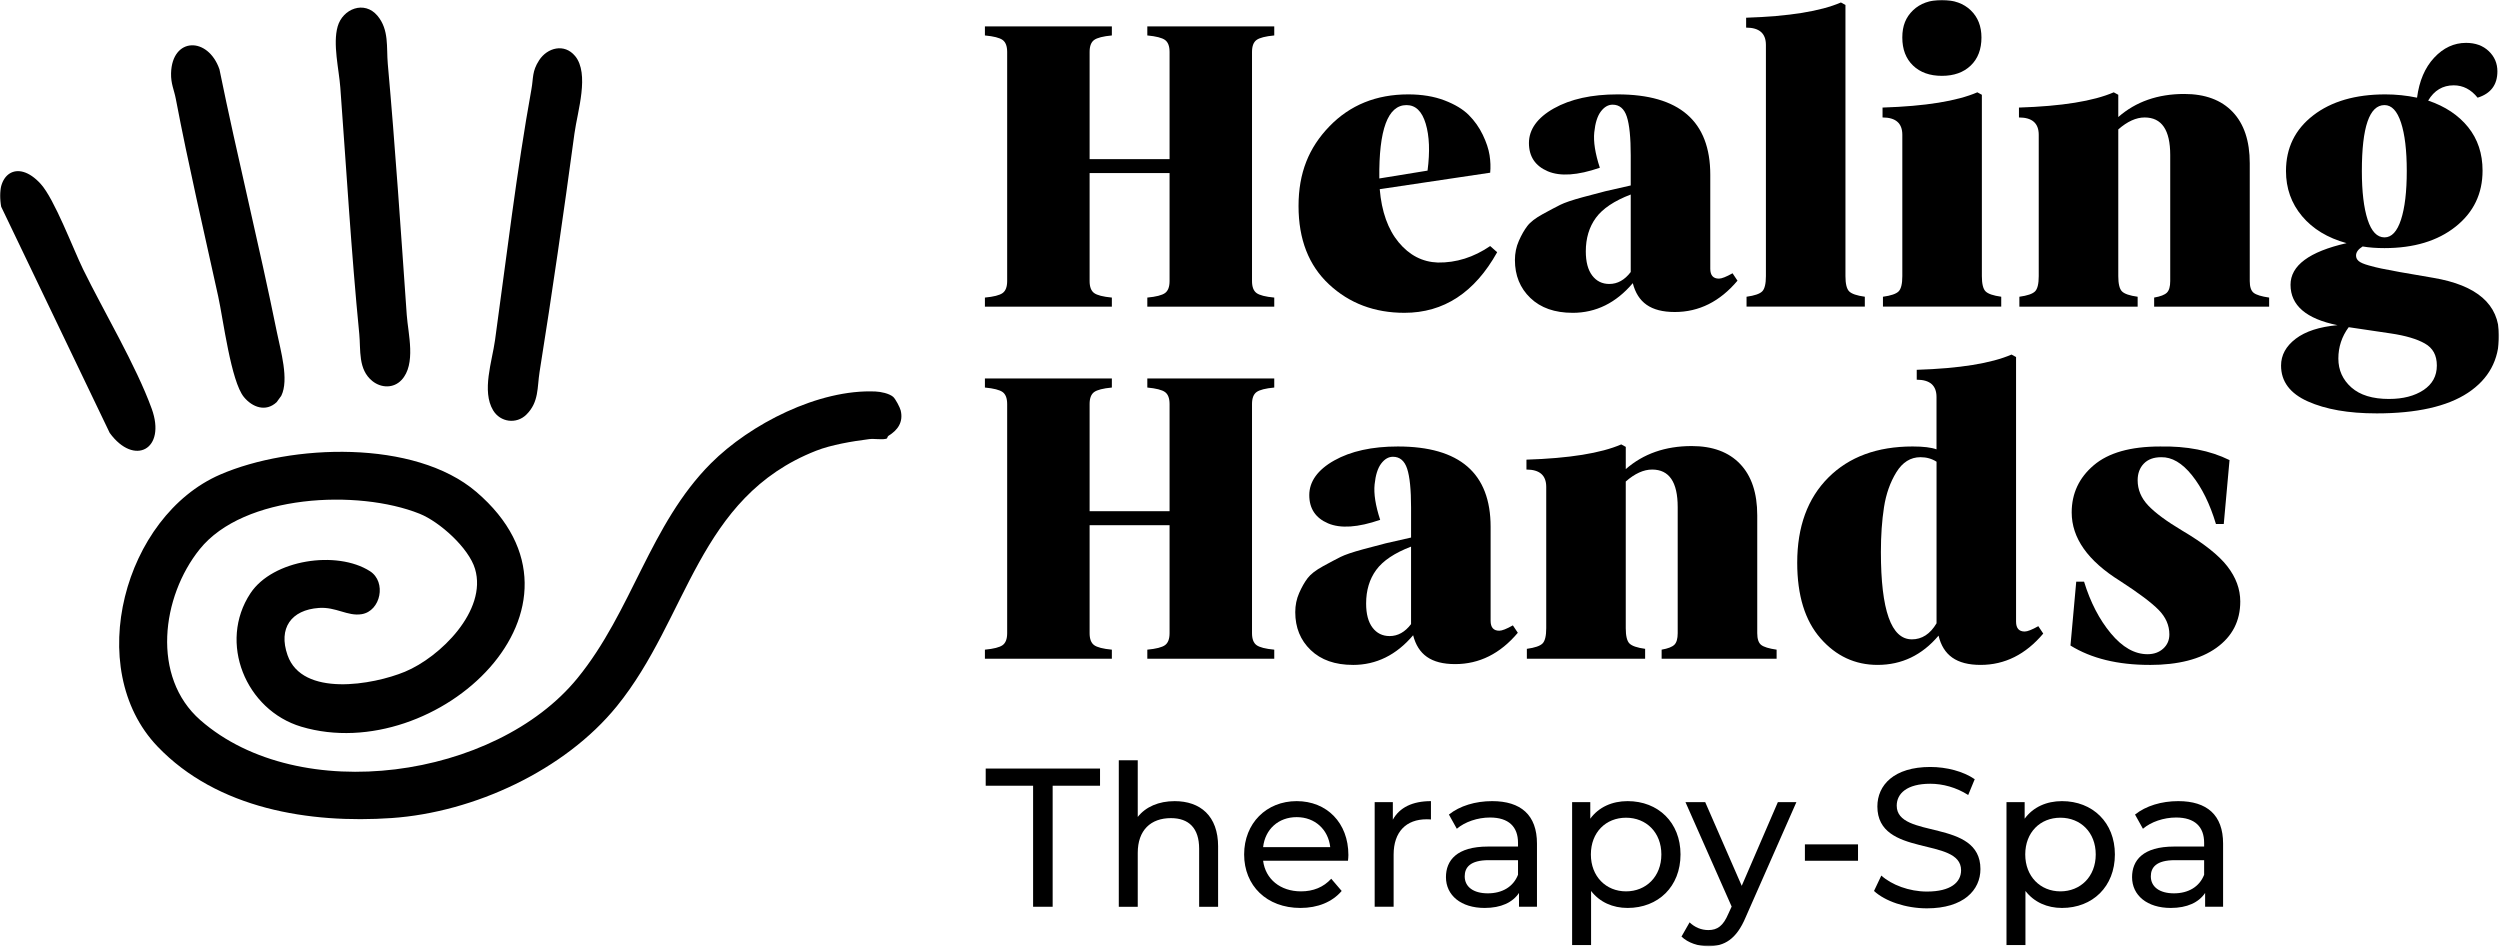
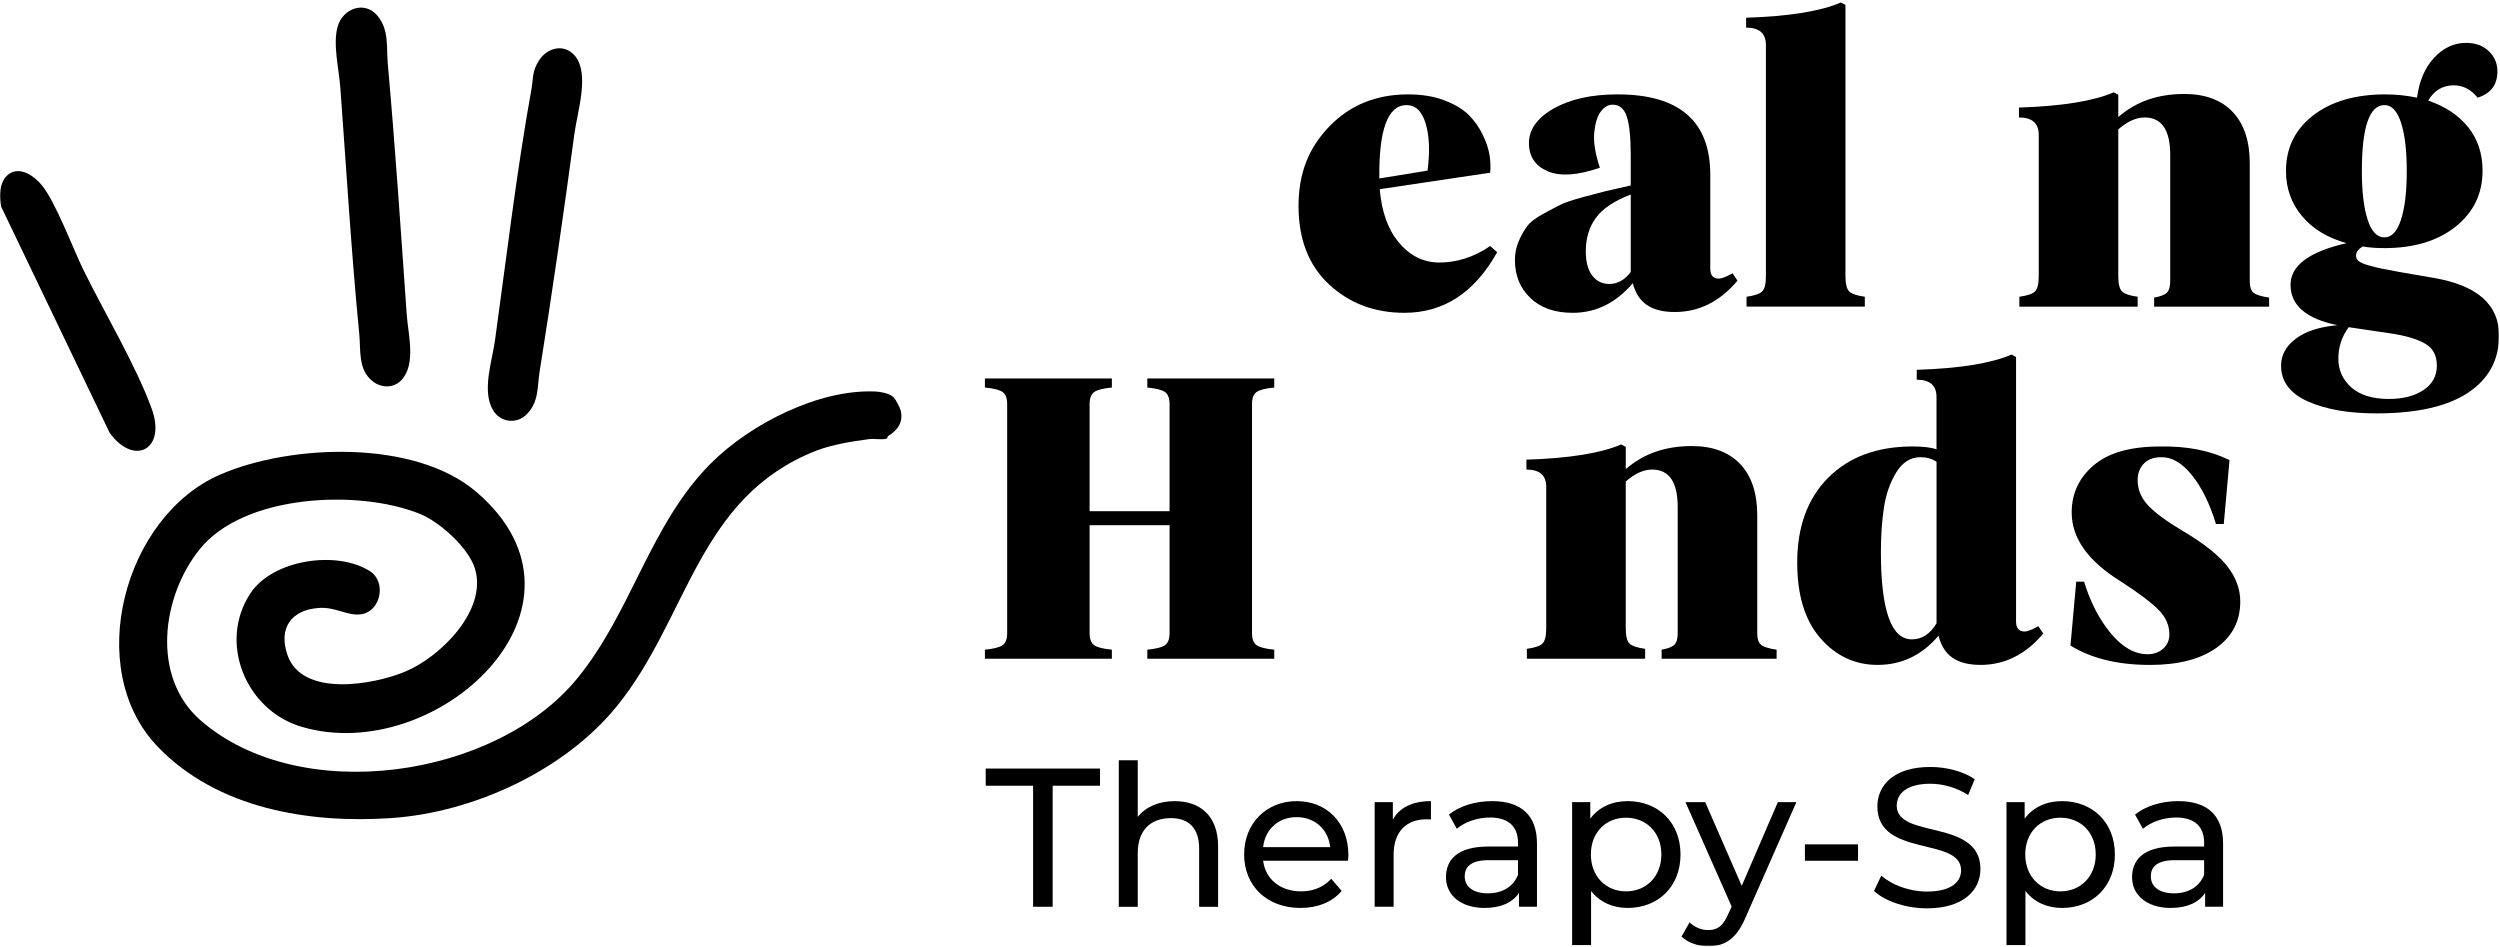
<svg xmlns="http://www.w3.org/2000/svg" width="1518" height="575" viewBox="0 0 1518 575" fill="none">
  <mask id="mask0_3970_2007" style="mask-type:luminance" maskUnits="userSpaceOnUse" x="0" y="0" width="1518" height="575">
    <path d="M1517.45 0H0V574.56H1517.45V0Z" fill="white" />
  </mask>
  <g mask="url(#mask0_3970_2007)">
-     <path d="M598.04 186.196V180.686C603.38 180.186 606.96 179.266 608.8 177.936C610.63 176.606 611.55 174.186 611.55 170.676V31.536C611.55 28.036 610.63 25.616 608.8 24.276C606.96 22.946 603.38 22.026 598.04 21.526V16.016H675.12V21.526C669.78 22.026 666.19 22.946 664.36 24.276C662.52 25.616 661.61 28.026 661.61 31.536V96.606H710.16V31.536C710.16 28.036 709.24 25.616 707.41 24.276C705.57 22.946 701.99 22.026 696.65 21.526V16.016H773.73V21.526C768.39 22.026 764.8 22.946 762.97 24.276C761.13 25.616 760.22 28.026 760.22 31.536V170.676C760.22 174.176 761.13 176.596 762.97 177.936C764.8 179.276 768.39 180.186 773.73 180.686V186.196H696.65V180.686C701.99 180.186 705.57 179.266 707.41 177.936C709.24 176.606 710.16 174.186 710.16 170.676V105.106H661.61V170.676C661.61 174.176 662.52 176.596 664.36 177.936C666.19 179.276 669.78 180.186 675.12 180.686V186.196H598.04Z" fill="black" />
    <path d="M852.79 189.943C834.6 189.943 819.34 184.183 806.99 172.673C794.64 161.163 788.47 145.312 788.47 125.122C788.47 104.932 794.73 89.632 807.24 76.703C819.75 63.773 835.68 57.312 855.04 57.312C863.38 57.312 870.72 58.523 877.06 60.943C883.4 63.362 888.32 66.323 891.82 69.823C895.32 73.323 898.16 77.332 900.33 81.832C902.5 86.332 903.87 90.463 904.46 94.222C905.04 97.972 905.17 101.522 904.84 104.862L837.77 114.873C838.93 128.553 842.78 139.312 849.28 147.152C855.79 154.992 863.71 159.083 873.05 159.413C884.22 159.583 894.82 156.242 904.83 149.402L909.08 153.152C895.4 177.672 876.63 189.943 852.77 189.943H852.79ZM837.53 108.362L866.81 103.602C868.31 92.093 867.94 82.582 865.68 75.073C863.43 67.562 859.55 63.812 854.04 63.812C842.69 63.812 837.19 78.662 837.52 108.362H837.53Z" fill="black" />
    <path d="M954.89 189.943C944.04 189.943 935.5 186.942 929.24 180.932C922.98 174.922 919.86 167.253 919.86 157.913C919.86 153.743 920.65 149.863 922.24 146.273C923.82 142.683 925.53 139.682 927.37 137.262C929.2 134.842 932.33 132.423 936.75 130.003C941.17 127.583 944.72 125.712 947.39 124.372C950.06 123.042 954.6 121.492 961.03 119.742C967.45 117.992 972.04 116.782 974.79 116.112C977.54 115.452 982.67 114.282 990.18 112.612V94.343C990.18 83.502 989.39 75.662 987.8 70.823C986.21 65.983 983.33 63.562 979.17 63.562C976.5 63.562 974.12 64.942 972.04 67.692C969.95 70.442 968.62 74.662 968.04 80.332C967.45 86.002 968.58 93.183 971.42 101.852C957.91 106.522 947.35 107.233 939.76 103.983C932.17 100.733 928.37 95.013 928.37 86.843C928.37 78.672 933.41 71.493 943.51 65.823C953.6 60.153 966.49 57.312 982.17 57.312C1019.71 57.312 1038.48 73.582 1038.48 106.112V163.173C1038.48 167.173 1040.23 169.182 1043.74 169.182C1045.4 169.182 1048.16 168.102 1052 165.932L1055 170.432C1044.32 183.112 1031.64 189.452 1016.96 189.452C1002.28 189.452 994.44 183.612 991.43 171.932C981.25 183.942 969.07 189.952 954.89 189.952V189.943ZM977.17 172.423C982.17 172.423 986.51 170.003 990.18 165.163V118.112C980.17 121.952 973.12 126.663 969.03 132.253C964.94 137.843 962.9 144.642 962.9 152.652C962.9 158.992 964.19 163.872 966.78 167.292C969.37 170.712 972.83 172.423 977.17 172.423Z" fill="black" />
    <path d="M1060.5 186.19V180.18C1065.34 179.52 1068.51 178.43 1070.01 176.93C1071.51 175.43 1072.26 172.34 1072.26 167.67V27.28C1072.26 20.27 1068.26 16.77 1060.25 16.77V10.76C1086.28 9.93 1105.46 6.84 1117.81 1.5L1120.56 3V167.66C1120.56 172.33 1121.31 175.42 1122.81 176.92C1124.31 178.42 1127.48 179.51 1132.32 180.17V186.18H1060.5V186.19Z" fill="black" />
-     <path d="M1143.33 186.192V180.182C1148.17 179.522 1151.34 178.432 1152.84 176.932C1154.34 175.432 1155.09 172.342 1155.09 167.672V81.832C1155.09 74.822 1151.09 71.322 1143.08 71.322V65.312C1169.11 64.482 1188.29 61.392 1200.64 56.052L1203.39 57.552V167.662C1203.39 172.332 1204.14 175.422 1205.64 176.922C1207.14 178.422 1210.31 179.512 1215.15 180.172V186.182H1143.33V186.192ZM1196.63 39.792C1192.29 43.962 1186.45 46.052 1179.11 46.052C1171.77 46.052 1165.93 43.972 1161.59 39.792C1157.25 35.622 1155.08 29.952 1155.08 22.772C1155.08 15.592 1157.25 10.432 1161.59 6.252C1165.93 2.082 1171.76 -0.008 1179.11 -0.008C1186.46 -0.008 1192.29 2.082 1196.63 6.252C1200.97 10.422 1203.14 15.932 1203.14 22.772C1203.14 29.952 1200.97 35.622 1196.63 39.792Z" fill="black" />
    <path d="M1226.16 186.195V180.185C1231 179.525 1234.17 178.435 1235.67 176.935C1237.17 175.435 1237.92 172.345 1237.92 167.675V81.835C1237.92 74.825 1233.92 71.325 1225.91 71.325V65.315C1251.94 64.485 1271.12 61.395 1283.47 56.055L1286.22 57.555V71.065C1296.89 61.725 1310.24 57.055 1326.26 57.055C1338.94 57.055 1348.74 60.685 1355.66 67.945C1362.58 75.205 1366.05 85.585 1366.05 99.105V170.675C1366.05 174.175 1366.84 176.555 1368.43 177.805C1370.01 179.055 1373.14 180.015 1377.82 180.685V186.195H1308V180.685C1311.84 180.025 1314.42 179.015 1315.76 177.685C1317.09 176.355 1317.76 174.015 1317.76 170.675V94.095C1317.76 78.915 1312.59 71.325 1302.24 71.325C1297.07 71.325 1291.73 73.745 1286.22 78.585V167.675C1286.22 172.345 1286.97 175.435 1288.47 176.935C1289.97 178.435 1293.14 179.525 1297.98 180.185V186.195H1226.16Z" fill="black" />
    <path d="M1442.87 251.001C1426.02 251.001 1412.17 248.581 1401.33 243.741C1390.48 238.901 1385.06 231.641 1385.06 221.971C1385.06 215.631 1388.02 210.211 1393.94 205.701C1399.86 201.201 1408.33 198.441 1419.34 197.441C1400.32 193.601 1390.81 185.431 1390.81 172.921C1390.81 161.241 1402.15 152.821 1424.84 147.641C1413.33 144.471 1404.32 139.011 1397.81 131.251C1391.3 123.491 1388.05 114.361 1388.05 103.851C1388.05 89.841 1393.55 78.571 1404.57 70.071C1415.58 61.561 1430.18 57.311 1448.36 57.311C1454.87 57.311 1461.29 57.981 1467.63 59.311C1468.96 49.141 1472.42 41.041 1478.02 35.041C1483.61 29.031 1490.07 26.031 1497.41 26.031C1503.08 26.031 1507.67 27.701 1511.17 31.041C1514.67 34.381 1516.42 38.471 1516.42 43.301C1516.42 51.481 1512.42 56.811 1504.41 59.321C1500.41 54.321 1495.57 51.811 1489.9 51.811C1483.22 51.811 1478.05 54.901 1474.38 61.071C1484.72 64.571 1492.81 69.951 1498.65 77.211C1504.49 84.471 1507.41 93.271 1507.41 103.611C1507.41 117.621 1501.94 128.971 1491.02 137.641C1480.09 146.321 1465.7 150.651 1447.85 150.651C1442.84 150.651 1438.42 150.321 1434.59 149.651C1431.92 151.321 1430.59 153.151 1430.59 155.161C1430.59 156.501 1431.13 157.621 1432.22 158.541C1433.3 159.461 1435.35 160.341 1438.35 161.171C1441.35 162.011 1443.9 162.631 1445.98 163.051C1448.06 163.471 1451.77 164.181 1457.12 165.181L1477.39 168.681C1504.08 173.181 1517.43 184.861 1517.43 203.711C1517.43 218.561 1511.13 230.151 1498.54 238.501C1485.94 246.841 1467.38 251.011 1442.86 251.011L1442.87 251.001ZM1450.63 242.241C1459.14 242.241 1466.1 240.441 1471.52 236.861C1476.94 233.271 1479.65 228.311 1479.65 221.971C1479.65 215.631 1477.23 211.331 1472.39 208.581C1467.55 205.831 1460.63 203.781 1451.62 202.451L1426.35 198.701H1426.1C1421.93 204.371 1419.85 210.711 1419.85 217.721C1419.85 224.731 1422.48 230.561 1427.73 235.241C1432.99 239.911 1440.62 242.251 1450.63 242.251V242.241ZM1447.88 144.141C1452.22 144.141 1455.55 140.551 1457.89 133.381C1460.22 126.211 1461.39 116.361 1461.39 103.851C1461.39 91.341 1460.22 81.541 1457.89 74.451C1455.55 67.361 1452.22 63.811 1447.88 63.811C1438.7 63.811 1434.12 77.161 1434.12 103.851C1434.12 116.361 1435.29 126.211 1437.62 133.381C1439.95 140.561 1443.37 144.141 1447.88 144.141Z" fill="black" />
    <path d="M598.04 399.985V394.475C603.38 393.975 606.96 393.055 608.8 391.725C610.63 390.395 611.55 387.975 611.55 384.465V245.325C611.55 241.825 610.63 239.405 608.8 238.065C606.96 236.735 603.38 235.815 598.04 235.315V229.805H675.12V235.315C669.78 235.815 666.19 236.735 664.36 238.065C662.52 239.405 661.61 241.815 661.61 245.325V310.395H710.16V245.325C710.16 241.825 709.24 239.405 707.41 238.065C705.57 236.735 701.99 235.815 696.65 235.315V229.805H773.73V235.315C768.39 235.815 764.8 236.735 762.97 238.065C761.13 239.405 760.22 241.815 760.22 245.325V384.465C760.22 387.965 761.13 390.385 762.97 391.725C764.8 393.065 768.39 393.975 773.73 394.475V399.985H696.65V394.475C701.99 393.975 705.57 393.055 707.41 391.725C709.24 390.395 710.16 387.975 710.16 384.465V318.895H661.61V384.465C661.61 387.965 662.52 390.385 664.36 391.725C666.19 393.065 669.78 393.975 675.12 394.475V399.985H598.04Z" fill="black" />
-     <path d="M821.51 403.732C810.66 403.732 802.12 400.732 795.86 394.722C789.6 388.712 786.48 381.042 786.48 371.702C786.48 367.532 787.27 363.652 788.86 360.062C790.44 356.472 792.15 353.472 793.99 351.052C795.82 348.632 798.95 346.212 803.37 343.792C807.79 341.372 811.34 339.502 814.01 338.162C816.68 336.832 821.22 335.282 827.65 333.532C834.07 331.782 838.66 330.572 841.41 329.902C844.16 329.242 849.29 328.072 856.8 326.402V308.132C856.8 297.292 856.01 289.452 854.42 284.612C852.83 279.772 849.95 277.352 845.79 277.352C843.12 277.352 840.74 278.732 838.66 281.482C836.57 284.232 835.24 288.452 834.66 294.122C834.07 299.792 835.2 306.972 838.04 315.642C824.53 320.312 813.97 321.022 806.38 317.772C798.79 314.522 794.99 308.802 794.99 300.632C794.99 292.462 800.03 285.282 810.13 279.612C820.22 273.942 833.11 271.102 848.79 271.102C886.33 271.102 905.1 287.372 905.1 319.902V376.962C905.1 380.962 906.85 382.972 910.36 382.972C912.03 382.972 914.78 381.892 918.62 379.722L921.62 384.222C910.94 396.902 898.26 403.242 883.58 403.242C868.9 403.242 861.06 397.402 858.05 385.722C847.87 397.732 835.69 403.742 821.51 403.742V403.732ZM843.78 386.222C848.78 386.222 853.12 383.802 856.79 378.962V331.912C846.78 335.752 839.73 340.462 835.64 346.052C831.55 351.642 829.51 358.442 829.51 366.452C829.51 372.792 830.8 377.672 833.39 381.092C835.98 384.512 839.44 386.222 843.78 386.222Z" fill="black" />
    <path d="M927.11 399.984V393.974C931.95 393.314 935.12 392.224 936.62 390.724C938.12 389.224 938.87 386.134 938.87 381.464V295.624C938.87 288.614 934.87 285.114 926.86 285.114V279.104C952.89 278.274 972.07 275.184 984.42 269.844L987.17 271.344V284.854C997.84 275.514 1011.19 270.844 1027.21 270.844C1039.89 270.844 1049.69 274.474 1056.61 281.734C1063.53 288.994 1067 299.374 1067 312.894V384.464C1067 387.964 1067.79 390.344 1069.38 391.594C1070.96 392.844 1074.09 393.804 1078.76 394.474V399.984H1008.94V394.474C1012.78 393.814 1015.36 392.804 1016.7 391.474C1018.03 390.144 1018.7 387.804 1018.7 384.464V307.884C1018.7 292.704 1013.53 285.114 1003.18 285.114C998.01 285.114 992.67 287.534 987.16 292.374V381.464C987.16 386.134 987.91 389.224 989.41 390.724C990.91 392.224 994.08 393.314 998.92 393.974V399.984H927.1H927.11Z" fill="black" />
    <path d="M1140.07 403.729C1126.39 403.729 1114.83 398.349 1105.41 387.589C1095.98 376.829 1091.27 361.519 1091.27 341.669C1091.27 319.819 1097.57 302.589 1110.16 289.989C1122.75 277.399 1139.82 271.099 1161.34 271.099C1167.85 271.099 1172.68 271.689 1175.85 272.849V241.069C1175.85 234.059 1171.85 230.559 1163.84 230.559V224.549C1189.87 223.719 1209.05 220.629 1221.4 215.289L1224.15 216.789V377.449C1224.15 381.449 1225.9 383.459 1229.4 383.459C1231.07 383.459 1233.82 382.379 1237.66 380.209L1240.66 384.709C1229.98 397.389 1217.3 403.729 1202.62 403.729C1187.94 403.729 1179.93 397.809 1177.09 385.959C1167.08 397.809 1154.73 403.729 1140.05 403.729H1140.07ZM1160.85 388.219C1167.02 388.219 1172.02 384.969 1175.87 378.459V280.359C1173.03 278.529 1169.78 277.609 1166.11 277.609C1160.1 277.609 1155.22 280.659 1151.47 286.739C1147.72 292.829 1145.21 299.919 1143.96 308.009C1142.71 316.099 1142.08 325.149 1142.08 335.159C1142.08 370.529 1148.34 388.209 1160.85 388.209V388.219Z" fill="black" />
    <path d="M1305.24 403.732C1285.89 403.732 1269.87 399.812 1257.19 391.972L1260.69 353.182H1265.44C1269.28 365.692 1274.7 376.162 1281.71 384.592C1288.72 393.022 1296.14 397.232 1303.98 397.232C1307.82 397.232 1310.99 396.102 1313.49 393.852C1315.99 391.602 1317.24 388.722 1317.24 385.222C1317.24 379.712 1315.07 374.752 1310.73 370.332C1306.39 365.912 1298.55 360.032 1287.21 352.692C1267.69 340.512 1257.93 326.662 1257.93 311.152C1257.93 299.642 1262.39 290.092 1271.32 282.502C1280.24 274.912 1293.63 271.112 1311.48 271.112C1327.83 270.782 1341.93 273.532 1353.77 279.372L1350.27 318.162H1345.52C1341.85 305.982 1337.01 296.142 1331.01 288.632C1325.01 281.122 1318.75 277.452 1312.24 277.622C1307.74 277.622 1304.23 278.922 1301.73 281.502C1299.23 284.092 1297.98 287.472 1297.98 291.632C1297.98 297.302 1300.11 302.392 1304.36 306.902C1308.61 311.402 1315.5 316.492 1325.01 322.172C1338.02 329.852 1347.16 337.062 1352.41 343.822C1357.67 350.582 1360.29 357.712 1360.29 365.222C1360.29 377.072 1355.45 386.452 1345.78 393.372C1336.1 400.292 1322.59 403.752 1305.24 403.752V403.732Z" fill="black" />
    <path d="M627.29 477.094H598.52V466.664H667.94V477.094H639.17V550.584H627.3V477.094H627.29Z" fill="black" />
    <path d="M739.63 514.023V550.593H728.12V515.343C728.12 502.873 721.89 496.763 710.98 496.763C698.75 496.763 690.84 504.073 690.84 517.863V550.593H679.33V461.633H690.84V496.043C695.64 489.933 703.55 486.453 713.26 486.453C728.73 486.453 739.64 495.323 739.64 514.023H739.63Z" fill="black" />
    <path d="M818.51 522.655H766.96C768.4 533.805 777.39 541.235 789.98 541.235C797.41 541.235 803.65 538.715 808.32 533.565L814.67 540.995C808.92 547.705 800.16 551.305 789.61 551.305C769.11 551.305 755.44 537.755 755.44 518.815C755.44 499.875 768.99 486.445 787.33 486.445C805.67 486.445 818.74 499.635 818.74 519.175C818.74 520.135 818.62 521.575 818.5 522.655H818.51ZM766.96 514.385H807.72C806.52 503.715 798.49 496.165 787.34 496.165C776.19 496.165 768.16 503.595 766.96 514.385Z" fill="black" />
    <path d="M868.87 486.445V497.595C867.91 497.475 867.07 497.475 866.23 497.475C853.88 497.475 846.21 505.025 846.21 518.935V550.585H834.7V487.045H845.73V497.715C849.81 490.285 857.72 486.445 868.87 486.445Z" fill="black" />
    <path d="M933.25 512.225V550.585H922.34V542.195C918.5 547.945 911.43 551.305 901.48 551.305C887.09 551.305 877.98 543.635 877.98 532.605C877.98 522.415 884.57 514.025 903.52 514.025H921.74V511.745C921.74 502.035 916.11 496.395 904.72 496.395C897.17 496.395 889.49 499.035 884.58 503.225L879.78 494.595C886.37 489.325 895.84 486.445 906.04 486.445C923.42 486.445 933.25 494.835 933.25 512.225ZM921.74 531.165V522.295H904C892.61 522.295 889.37 526.735 889.37 532.125C889.37 538.475 894.64 542.435 903.4 542.435C912.16 542.435 918.87 538.475 921.74 531.165Z" fill="black" />
    <path d="M1020.41 518.815C1020.41 538.355 1006.86 551.305 988.28 551.305C979.29 551.305 971.38 547.825 966.1 540.995V573.845H954.59V487.045H965.62V497.115C970.78 490.045 978.93 486.445 988.28 486.445C1006.86 486.445 1020.41 499.395 1020.41 518.815ZM1008.78 518.815C1008.78 505.385 999.55 496.515 987.32 496.515C975.09 496.515 965.98 505.385 965.98 518.815C965.98 532.245 975.21 541.235 987.32 541.235C999.43 541.235 1008.78 532.365 1008.78 518.815Z" fill="black" />
    <path d="M1090.78 487.039L1059.97 556.939C1054.34 570.369 1047.02 574.559 1037.31 574.559C1031.2 574.559 1024.96 572.519 1021 568.689L1025.92 560.059C1029.04 563.059 1032.99 564.739 1037.31 564.739C1042.82 564.739 1046.3 562.219 1049.42 554.909L1051.46 550.469L1023.41 487.049H1035.4L1057.58 537.879L1079.52 487.049H1090.79L1090.78 487.039Z" fill="black" />
    <path d="M1095.94 512.703H1128.19V522.653H1095.94V512.703Z" fill="black" />
    <path d="M1137.9 540.993L1142.34 531.643C1148.57 537.273 1159.24 541.353 1170.03 541.353C1184.54 541.353 1190.77 535.723 1190.77 528.403C1190.77 507.903 1139.94 520.853 1139.94 489.683C1139.94 476.733 1150.01 465.703 1172.07 465.703C1181.9 465.703 1192.09 468.343 1199.05 473.133L1195.09 482.723C1187.78 478.043 1179.51 475.893 1172.07 475.893C1157.8 475.893 1151.69 481.883 1151.69 489.203C1151.69 509.703 1202.52 496.873 1202.52 527.683C1202.52 540.513 1192.21 551.543 1170.03 551.543C1157.2 551.543 1144.61 547.223 1137.9 540.993Z" fill="black" />
    <path d="M1284.16 518.815C1284.16 538.355 1270.61 551.305 1252.03 551.305C1243.04 551.305 1235.13 547.825 1229.85 540.995V573.845H1218.34V487.045H1229.37V497.115C1234.53 490.045 1242.68 486.445 1252.03 486.445C1270.61 486.445 1284.16 499.395 1284.16 518.815ZM1272.53 518.815C1272.53 505.385 1263.3 496.515 1251.07 496.515C1238.84 496.515 1229.73 505.385 1229.73 518.815C1229.73 532.245 1238.96 541.235 1251.07 541.235C1263.18 541.235 1272.53 532.365 1272.53 518.815Z" fill="black" />
    <path d="M1349.86 512.225V550.585H1338.95V542.195C1335.11 547.945 1328.04 551.305 1318.09 551.305C1303.7 551.305 1294.59 543.635 1294.59 532.605C1294.59 522.415 1301.18 514.025 1320.13 514.025H1338.35V511.745C1338.35 502.035 1332.72 496.395 1321.33 496.395C1313.78 496.395 1306.1 499.035 1301.19 503.225L1296.39 494.595C1302.98 489.325 1312.46 486.445 1322.65 486.445C1340.03 486.445 1349.86 494.835 1349.86 512.225ZM1338.35 531.165V522.295H1320.61C1309.22 522.295 1305.98 526.735 1305.98 532.125C1305.98 538.475 1311.26 542.435 1320.01 542.435C1328.76 542.435 1335.48 538.475 1338.35 531.165Z" fill="black" />
    <path d="M542.29 240.939C543.69 242.109 546.47 247.399 546.91 249.249C548.59 256.319 545.12 261.179 539.46 264.639C538.87 264.999 538.77 266.139 538.52 266.259C536.27 267.229 530.9 266.239 527.82 266.629C517.25 267.979 504.74 270.079 495.54 273.689C423.41 302.039 418.12 375.129 374.55 428.809C342.96 467.729 287.78 493.269 237.82 496.719C188.1 500.149 131.94 491.239 95.62 453.239C50.32 405.839 75.5 313.349 133.72 288.149C176.6 269.589 251.79 266.679 289.2 298.659C370.83 368.449 264.97 465.719 182.97 441.259C149.17 431.179 132.31 390.059 152.09 360.209C165.64 339.759 204.52 333.979 224.63 346.819C234.81 353.319 231.23 371.079 219.55 372.939C211.01 374.299 204.01 368.409 193.65 369.139C176.77 370.319 168.87 381.479 174.6 397.839C183.55 423.429 226.48 415.909 245.87 407.879C267.24 399.039 295.95 370.759 288.45 345.459C284.67 332.709 266.96 316.829 254.8 311.949C217.48 296.979 148.1 300.089 121.27 333.469C98.09 362.309 91.72 411.059 121.68 437.289C181.88 489.989 300.94 472.689 350.61 411.819C383.83 371.099 394.61 318.479 431.66 281.349C455.51 257.459 497.15 236.179 531.61 237.719C534.81 237.859 539.82 238.869 542.31 240.949L542.29 240.939Z" fill="black" />
    <path d="M243.78 230.753C238.96 235.913 231.43 235.663 226.1 231.373C217.3 224.303 219.1 212.483 218.15 202.773C213.28 153.053 210.34 102.993 206.64 53.143C205.81 41.983 201.98 26.723 205.04 16.033C208.1 5.343 221.23 0.093 229.17 9.533C236.38 18.113 234.57 28.753 235.46 38.733C240.01 89.513 243.4 140.383 246.98 191.233C247.79 202.663 252.8 221.123 243.79 230.763L243.78 230.753Z" fill="black" />
    <path d="M349.16 33.962C358.13 44.772 350.63 67.642 348.81 81.052C342.26 129.482 335.29 177.892 327.63 225.822C326.13 235.212 327.34 244.172 319.56 251.802C313.57 257.682 303.79 256.452 299.41 249.132C292.41 237.432 298.8 219.462 300.59 206.482C307.57 156.062 313.69 104.012 322.71 54.022C323.94 47.182 322.98 43.372 327.35 36.602C332.34 28.882 342.71 26.202 349.16 33.982V33.962Z" fill="black" />
-     <path d="M170.79 240.325C170.68 240.545 168.16 244.035 167.97 244.205C161.37 250.345 153.22 247.305 148.11 241.095C140.23 231.515 135.57 194.005 132.49 179.965C123.76 140.135 114.4 100.185 106.73 59.915C105.72 54.595 103.71 50.855 103.87 44.465C104.43 22.465 126.29 22.095 133.24 42.055C144.13 95.415 157.38 148.695 168.16 201.865C170.38 212.835 175.62 230.605 170.79 240.315V240.325Z" fill="black" />
    <path d="M24.72 111.676C33.1 120.906 44.44 151.216 50.5 163.596C62.94 188.986 82.61 221.976 92.11 248.146C101.12 272.976 81.47 283.286 66.61 262.856L0.74 125.556C-3.36 106.086 10.38 95.876 24.72 111.676Z" fill="black" />
  </g>
</svg>